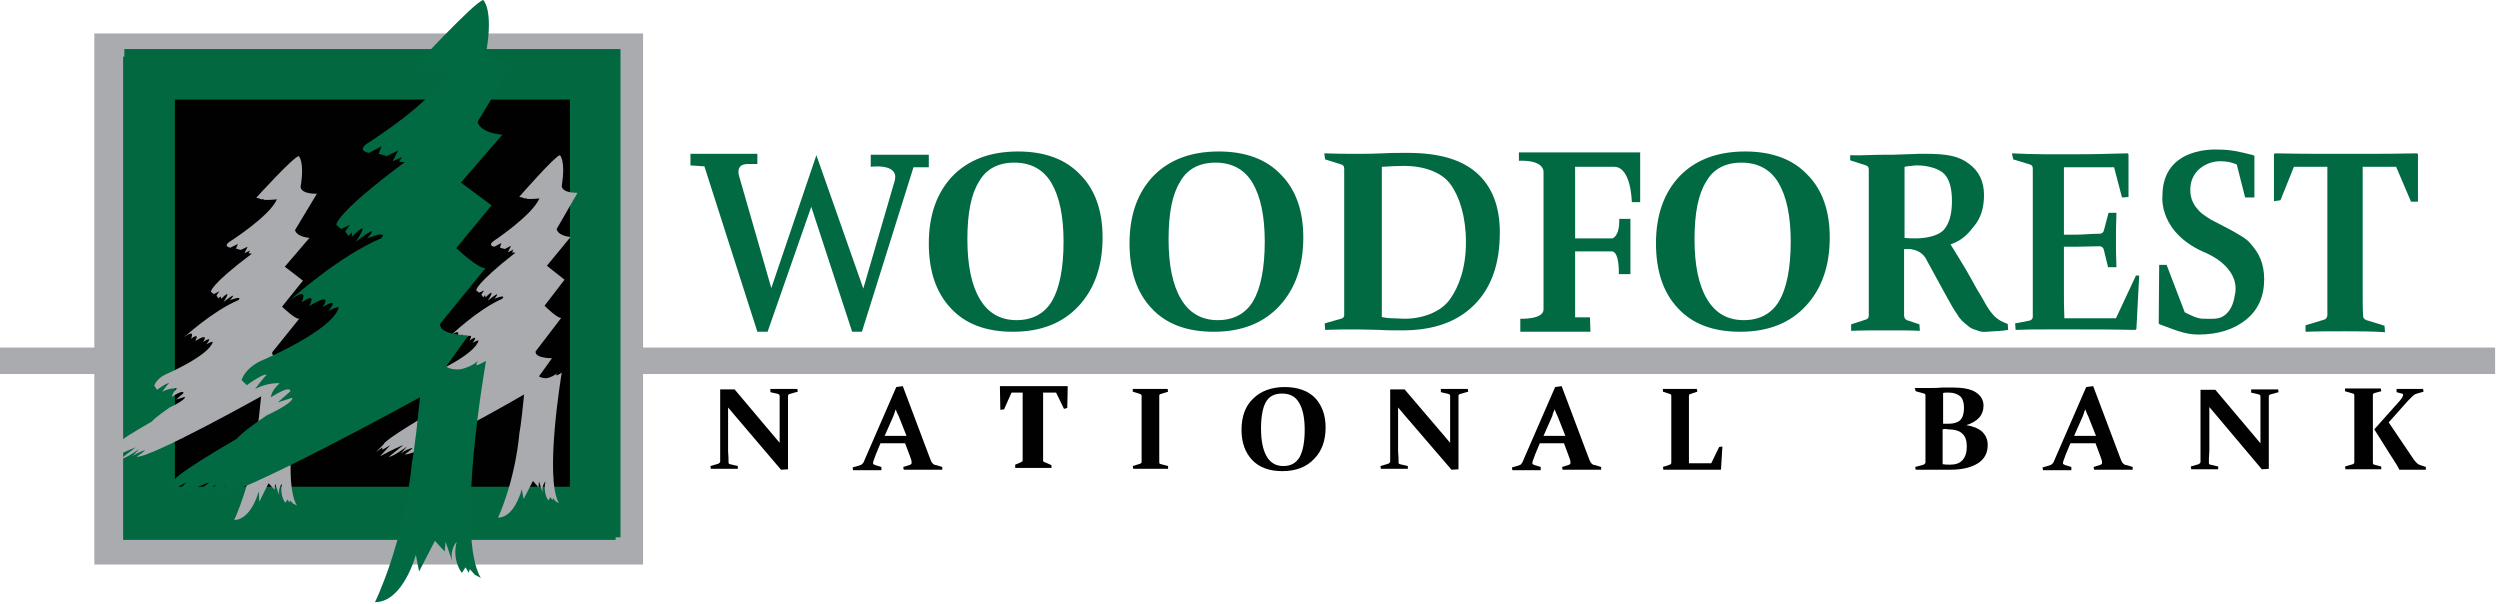
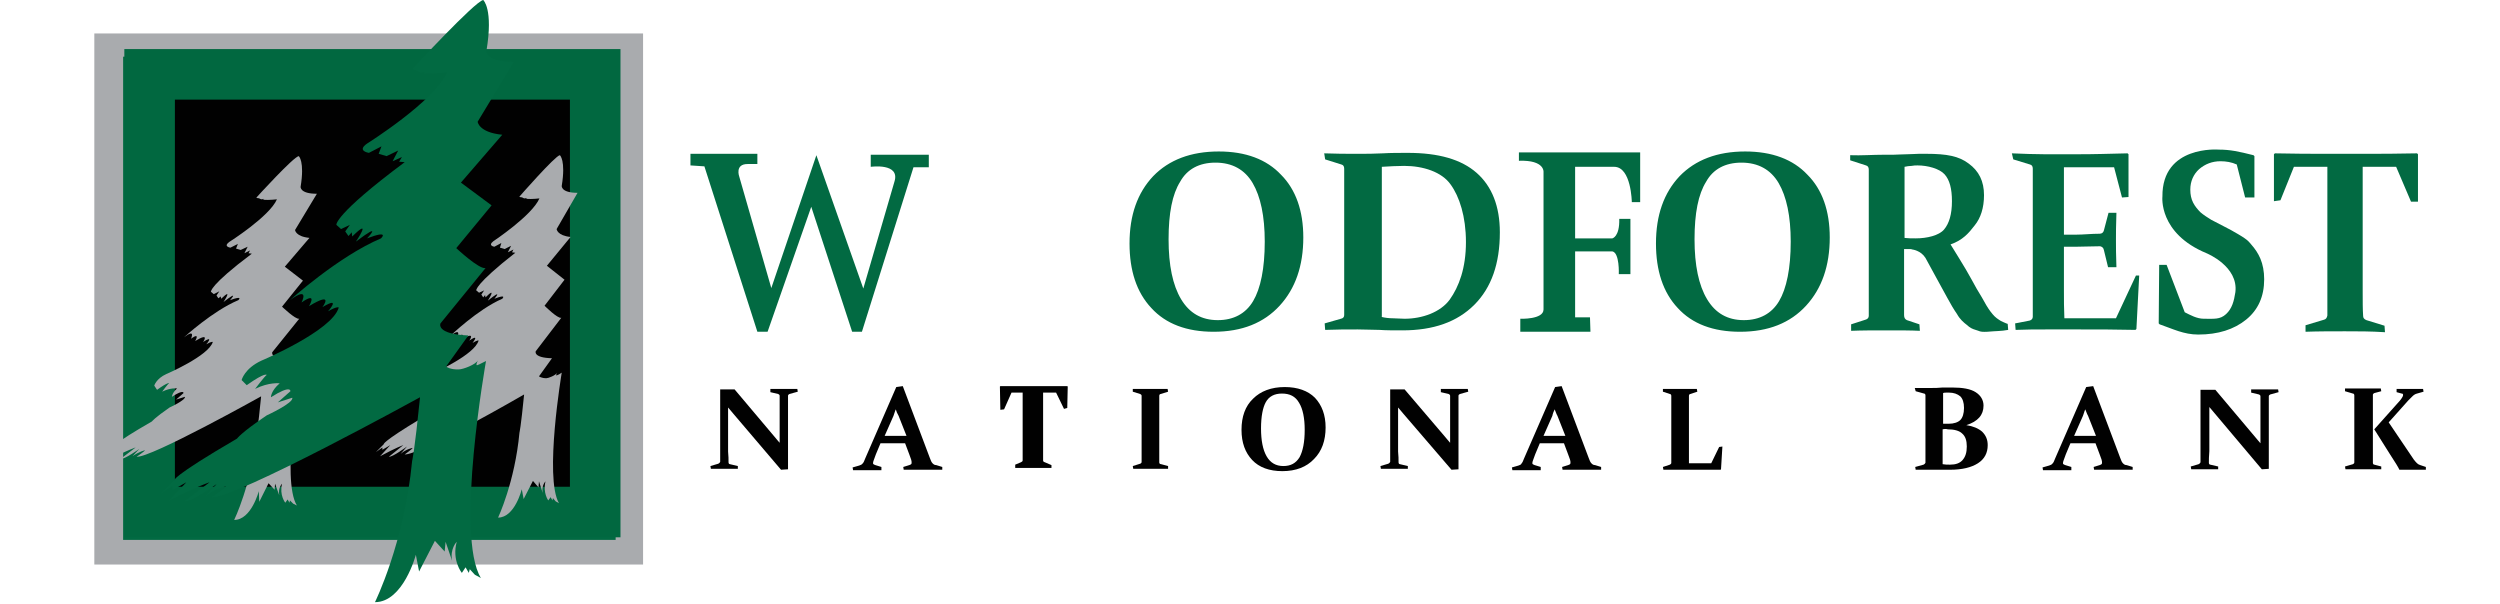
<svg xmlns="http://www.w3.org/2000/svg" width="298" height="72" viewBox="0 0 149 36" version="1.1">
  <g stroke="none" stroke-width="1" fill="none" fill-rule="evenodd">
-     <rect fill="#A9ABAE" x="0" y="20.714" width="148.708" height="1.578" />
    <rect fill="#A9ABAE" x="5.622" y="1.994" width="32.705" height="31.652" />
    <rect fill="#026A42" x="7.338" y="3.378" width="29.354" height="28.8" />
    <rect stroke="#016840" stroke-width="3.013" fill="#010101" x="8.917" y="4.431" width="26.557" height="26.086" />
    <path d="M31.098,29.16 C31.098,29.16 30.683,30.849 29.686,30.849 C29.686,30.849 30.683,28.745 30.96,25.782 C30.96,25.782 31.043,25.477 31.237,23.511 C31.237,23.511 24.923,27.166 24.12,27.083 C24.12,27.083 24.591,26.751 24.591,26.695 C24.591,26.695 24.231,26.751 23.871,27.055 L24.258,26.612 C24.258,26.612 23.4,27.249 23.178,27.222 L24.037,26.529 C24.037,26.529 23.622,26.668 22.652,27.194 L23.262,26.529 L22.791,26.806 L22.791,26.668 L22.403,26.945 L22.874,26.474 C22.874,26.474 22.735,26.363 25.034,24.978 C25.034,24.978 25.172,24.757 26.058,24.148 C26.058,24.148 27,23.705 26.917,23.511 L26.418,23.677 L26.834,23.289 C26.834,23.289 26.862,23.04 26.169,23.511 C26.169,23.511 26.169,23.289 26.474,23.012 C26.474,23.012 26.114,22.957 25.643,23.206 C25.643,23.206 26.003,22.708 26.058,22.708 C26.058,22.708 26.031,22.597 25.366,23.095 L25.2,22.902 C25.2,22.902 25.311,22.486 25.892,22.209 C25.892,22.209 28.302,21.129 28.523,20.298 C28.523,20.298 28.495,20.243 28.163,20.437 C28.163,20.437 28.634,19.855 27.969,20.298 C27.969,20.298 28.412,19.689 27.498,20.243 C27.498,20.243 27.803,19.689 27.249,20.105 C27.249,20.105 27.554,19.468 26.834,20.022 C26.834,20.022 28.468,18.443 29.935,17.806 C29.935,17.806 30.24,17.502 29.465,17.806 C29.465,17.806 30.046,17.142 29.077,17.917 C29.077,17.917 29.658,17.003 28.938,17.723 L28.911,17.585 L28.8,17.723 L28.689,17.557 L28.855,17.308 L28.551,17.446 L28.385,17.308 C28.385,17.308 28.274,16.975 30.711,15.065 L30.517,15.037 L30.6,14.871 L30.268,15.037 L30.462,14.649 L30.074,14.843 L29.797,14.76 L29.88,14.483 L29.465,14.705 C29.465,14.705 29.049,14.649 29.409,14.372 C29.409,14.372 31.708,12.849 32.151,11.825 C32.151,11.825 31.708,11.88 31.375,11.852 C31.348,11.852 31.403,11.797 31.375,11.797 C31.348,11.797 31.32,11.825 31.292,11.825 C31.209,11.825 31.182,11.797 31.126,11.769 C31.071,11.742 30.96,11.769 30.96,11.714 C30.96,11.714 33.092,9.277 33.369,9.249 C33.369,9.249 33.729,9.554 33.48,11.077 C33.48,11.077 33.425,11.492 34.422,11.492 L33.175,13.652 C33.175,13.652 33.203,14.04 34.006,14.123 L32.594,15.84 L33.646,16.671 L32.455,18.222 C32.455,18.222 33.231,18.997 33.452,18.942 L31.929,20.935 C31.929,20.935 31.763,21.323 32.898,21.351 L32.123,22.431 C32.123,22.431 32.262,22.542 32.566,22.542 C32.677,22.542 33.12,22.375 33.203,22.209 C33.231,22.154 33.092,22.403 33.175,22.375 C33.258,22.348 33.369,22.292 33.48,22.209 C33.48,22.209 32.428,28.468 33.314,29.991 L33.12,29.88 L32.954,29.686 L32.926,29.825 L32.815,29.631 L32.677,29.825 C32.677,29.825 32.345,29.382 32.511,28.689 C32.511,28.689 32.262,28.938 32.345,29.382 L32.123,28.689 L32.095,29.049 L31.763,28.662 L31.209,29.742 L31.098,29.16 L31.098,29.16 Z" fill="#A9ABAE" />
    <path d="M15.425,29.271 C15.425,29.271 14.982,30.988 13.957,30.988 C13.957,30.988 14.982,28.883 15.286,25.92 C15.286,25.92 15.369,25.615 15.563,23.622 C15.563,23.622 8.972,27.305 8.142,27.222 C8.142,27.222 8.64,26.889 8.64,26.834 C8.64,26.834 8.28,26.917 7.892,27.194 L8.308,26.751 C8.308,26.751 7.422,27.388 7.172,27.36 L8.086,26.668 C8.086,26.668 7.643,26.806 6.618,27.332 L7.255,26.668 L6.757,26.945 L6.757,26.806 L6.342,27.083 L6.812,26.612 C6.812,26.612 6.646,26.502 9.055,25.117 C9.055,25.117 9.222,24.895 10.108,24.286 C10.108,24.286 11.077,23.843 11.022,23.649 L10.495,23.815 L10.938,23.428 C10.938,23.428 10.966,23.178 10.246,23.649 C10.246,23.649 10.246,23.428 10.551,23.151 C10.551,23.151 10.163,23.095 9.665,23.345 C9.665,23.345 10.025,22.846 10.08,22.846 C10.08,22.846 10.052,22.735 9.36,23.234 L9.194,22.985 C9.194,22.985 9.305,22.569 9.914,22.292 C9.914,22.292 12.434,21.212 12.683,20.382 C12.683,20.382 12.628,20.326 12.295,20.52 C12.295,20.52 12.794,19.938 12.102,20.382 C12.102,20.382 12.545,19.772 11.631,20.326 C11.631,20.326 11.963,19.772 11.382,20.188 C11.382,20.188 11.686,19.551 10.966,20.105 C10.966,20.105 12.683,18.526 14.206,17.889 C14.206,17.889 14.538,17.585 13.708,17.889 C13.708,17.889 14.317,17.225 13.32,18 C13.32,18 13.929,17.086 13.182,17.806 L13.154,17.668 L13.015,17.778 L12.905,17.612 L13.071,17.363 L12.738,17.529 L12.572,17.391 C12.572,17.391 12.462,17.031 15.009,15.12 L14.815,15.092 L14.898,14.926 L14.566,15.092 L14.76,14.705 L14.345,14.898 L14.068,14.815 L14.178,14.538 L13.735,14.76 C13.735,14.76 13.292,14.705 13.652,14.428 C13.652,14.428 16.062,12.905 16.505,11.88 C16.505,11.88 16.034,11.935 15.702,11.908 C15.674,11.908 15.729,11.852 15.702,11.852 C15.674,11.852 15.646,11.88 15.618,11.88 C15.535,11.88 15.508,11.852 15.452,11.825 C15.397,11.797 15.286,11.825 15.286,11.769 C15.286,11.769 17.502,9.332 17.806,9.305 C17.806,9.305 18.166,9.609 17.917,11.132 C17.917,11.132 17.862,11.548 18.886,11.548 L17.585,13.708 C17.585,13.708 17.612,14.095 18.443,14.178 L16.975,15.895 L18.055,16.726 L16.809,18.277 C16.809,18.277 17.612,19.052 17.834,18.997 L16.228,20.991 C16.228,20.991 16.062,21.378 17.225,21.406 L16.449,22.542 C16.449,22.542 16.588,22.652 16.92,22.652 C17.058,22.652 17.502,22.486 17.585,22.32 C17.612,22.265 17.474,22.514 17.557,22.486 C17.668,22.458 17.751,22.403 17.862,22.32 C17.862,22.32 16.754,28.606 17.695,30.129 L17.474,30.018 L17.28,29.825 L17.252,29.963 L17.142,29.769 L17.003,29.963 C17.003,29.963 16.643,29.52 16.809,28.828 C16.809,28.828 16.56,29.077 16.643,29.52 L16.394,28.828 L16.366,29.188 L16.006,28.8 L15.452,29.908 L15.425,29.271 L15.425,29.271 Z" fill="#A9ABAE" />
    <path d="M24.785,33.065 C24.785,33.065 24.037,35.889 22.348,35.889 C22.348,35.889 24.092,32.372 24.563,27.471 C24.563,27.471 24.702,26.972 25.034,23.677 C25.034,23.677 14.012,29.742 12.628,29.631 C12.628,29.631 13.458,29.077 13.458,28.994 C13.458,28.994 12.822,29.105 12.212,29.603 L12.905,28.855 C12.905,28.855 11.409,29.935 10.994,29.88 L12.489,28.745 C12.489,28.745 11.769,28.966 10.052,29.852 L11.105,28.745 L10.274,29.215 L10.274,28.966 L9.582,29.409 L10.385,28.634 C10.385,28.634 10.135,28.468 14.123,26.142 C14.123,26.142 14.372,25.782 15.895,24.757 C15.895,24.757 17.529,24.009 17.418,23.705 L16.56,23.982 L17.308,23.317 C17.308,23.317 17.363,22.902 16.145,23.677 C16.145,23.677 16.145,23.289 16.671,22.846 C16.671,22.846 16.034,22.763 15.203,23.178 C15.203,23.178 15.812,22.375 15.895,22.348 C15.895,22.348 15.84,22.154 14.705,22.957 L14.4,22.652 C14.4,22.652 14.566,21.96 15.591,21.489 C15.591,21.489 19.8,19.717 20.188,18.332 C20.188,18.332 20.132,18.222 19.551,18.554 C19.551,18.554 20.382,17.612 19.218,18.305 C19.218,18.305 19.966,17.308 18.415,18.249 C18.415,18.249 18.969,17.335 17.972,18.028 C17.972,18.028 18.498,17.003 17.28,17.889 C17.28,17.889 20.16,15.286 22.708,14.206 C22.708,14.206 23.262,13.68 21.877,14.206 C21.877,14.206 22.902,13.126 21.212,14.4 C21.212,14.4 22.237,12.877 20.991,14.095 L20.963,13.846 L20.769,14.068 L20.575,13.791 L20.852,13.403 L20.326,13.652 L20.049,13.403 C20.049,13.403 19.883,12.822 24.12,9.665 L23.788,9.637 L23.954,9.36 L23.4,9.609 L23.732,8.972 L23.04,9.305 L22.569,9.166 L22.735,8.723 L21.988,9.111 C21.988,9.111 21.24,9 21.877,8.557 C21.877,8.557 25.892,6.037 26.64,4.32 C26.64,4.32 25.865,4.403 25.283,4.375 C25.228,4.375 25.338,4.292 25.283,4.292 C25.255,4.292 25.172,4.32 25.145,4.32 C25.006,4.32 24.951,4.265 24.868,4.209 C24.785,4.154 24.591,4.182 24.591,4.098 C24.591,4.098 28.302,0.083 28.8,-1.47574261e-15 C28.8,-1.47574261e-15 29.409,0.526 28.994,3.018 C28.994,3.018 28.883,3.683 30.628,3.683 L28.468,7.255 C28.468,7.255 28.523,7.892 29.935,8.031 L27.471,10.883 L29.298,12.24 L27.194,14.788 C27.194,14.788 28.551,16.062 28.938,15.978 L26.252,19.274 C26.252,19.274 25.948,19.911 27.914,19.994 L26.585,21.849 C26.585,21.849 26.834,22.043 27.36,22.015 C27.582,22.015 28.357,21.738 28.495,21.462 C28.551,21.351 28.302,21.794 28.44,21.766 C28.606,21.711 28.772,21.6 28.966,21.517 C28.966,21.517 27.111,31.929 28.662,34.449 L28.302,34.255 L27.997,33.923 L27.942,34.145 L27.748,33.812 L27.526,34.145 C27.526,34.145 26.917,33.397 27.222,32.289 C27.222,32.289 26.806,32.705 26.945,33.425 L26.557,32.289 L26.502,32.871 L25.92,32.234 L24.978,34.062 L24.785,33.065 L24.785,33.065 Z" fill="#026A42" />
    <g transform="translate(42.092, 22.985)" fill="#010101">
      <path d="M1.329,4.569 C1.329,4.625 1.357,4.68 1.412,4.68 L1.883,4.791 L1.883,4.957 L1.08,4.957 L0.277,4.957 L0.249,4.791 L0.72,4.652 C0.775,4.625 0.803,4.597 0.831,4.542 L0.831,3.877 L0.831,1.163 L0.831,0.609 L0.831,0.526 L0.831,0.388 L0.831,0.222 L1.025,0.222 L1.689,0.222 L4.071,3.046 C4.154,3.157 4.265,3.268 4.375,3.406 L4.375,2.963 L4.375,1.191 L4.375,0.609 C4.375,0.554 4.348,0.526 4.292,0.498 L3.822,0.388 L3.822,0.194 L4.625,0.194 L5.428,0.194 L5.455,0.36 L4.957,0.498 C4.902,0.526 4.874,0.554 4.874,0.609 L4.874,1.163 L4.874,4.985 L4.458,5.012 L1.606,1.662 C1.523,1.551 1.412,1.44 1.302,1.302 L1.302,1.772 L1.302,3.932 C1.329,4.182 1.329,4.403 1.329,4.569 L1.329,4.569 Z" />
      <path d="M41.262,4.569 C41.262,4.625 41.289,4.68 41.345,4.68 L41.815,4.791 L41.815,4.957 L41.012,4.957 L40.209,4.957 L40.182,4.791 L40.652,4.652 C40.708,4.625 40.735,4.597 40.763,4.542 L40.763,3.877 L40.763,1.163 L40.763,0.609 L40.763,0.526 L40.763,0.388 L40.763,0.222 L40.957,0.222 L41.622,0.222 L44.031,3.046 C44.114,3.157 44.225,3.268 44.335,3.406 L44.335,2.963 L44.335,1.191 L44.335,0.609 C44.335,0.554 44.308,0.526 44.252,0.498 L43.782,0.388 L43.782,0.194 L44.585,0.194 L45.388,0.194 L45.415,0.36 L44.917,0.498 C44.862,0.526 44.834,0.554 44.834,0.609 L44.834,1.163 L44.834,4.985 L44.418,5.012 L41.538,1.662 C41.455,1.551 41.345,1.44 41.234,1.302 L41.234,1.772 L41.234,3.932 C41.262,4.182 41.262,4.403 41.262,4.569 L41.262,4.569 Z" />
      <path d="M89.557,4.597 C89.557,4.652 89.585,4.708 89.64,4.708 L90.111,4.818 L90.111,4.985 L89.308,4.985 L88.505,4.985 L88.477,4.818 L88.948,4.68 C89.003,4.652 89.031,4.625 89.058,4.569 L89.058,3.905 L89.058,1.191 L89.058,0.637 L89.058,0.554 L89.058,0.415 L89.058,0.249 L89.28,0.249 L89.945,0.249 L92.326,3.074 C92.409,3.185 92.52,3.295 92.631,3.434 L92.631,2.991 L92.631,1.218 L92.631,0.637 C92.631,0.582 92.603,0.554 92.548,0.526 L92.077,0.415 L92.077,0.222 L92.88,0.222 L93.683,0.222 L93.711,0.388 L93.212,0.526 C93.157,0.554 93.129,0.582 93.129,0.637 L93.129,1.191 L93.129,4.957 L92.714,4.985 L89.889,1.634 C89.806,1.523 89.695,1.412 89.585,1.274 L89.585,1.745 L89.585,3.905 C89.557,4.209 89.557,4.431 89.557,4.597 L89.557,4.597 Z" />
      <path d="M10.385,3.434 L10.108,4.098 C10.052,4.237 10.025,4.32 9.997,4.403 C9.969,4.486 9.942,4.542 9.942,4.597 C9.942,4.625 9.942,4.68 9.969,4.68 C9.997,4.708 10.025,4.708 10.08,4.735 L10.44,4.846 L10.44,5.04 L9.554,5.04 L8.751,5.04 L8.723,4.874 L9.111,4.763 C9.194,4.735 9.277,4.708 9.332,4.625 C9.388,4.569 9.415,4.486 9.471,4.348 L11.326,0.083 L11.714,0.028 L13.32,4.292 C13.375,4.458 13.431,4.569 13.486,4.625 C13.542,4.68 13.597,4.735 13.708,4.735 L14.068,4.846 L14.068,5.012 L13.071,5.012 L11.769,5.012 L11.742,4.846 L12.102,4.735 C12.157,4.708 12.185,4.708 12.212,4.68 C12.24,4.652 12.24,4.625 12.24,4.597 C12.24,4.542 12.24,4.486 12.212,4.403 C12.185,4.32 12.157,4.237 12.102,4.098 L11.852,3.434 L10.385,3.434 L10.385,3.434 Z M11.298,1.412 C11.243,1.523 11.215,1.662 11.16,1.8 L10.634,2.991 L11.935,2.991 L11.465,1.8 C11.382,1.662 11.326,1.523 11.298,1.412 L11.298,1.412 Z" />
      <path d="M81.305,3.434 L81.028,4.098 C80.972,4.237 80.945,4.32 80.917,4.403 C80.889,4.486 80.862,4.542 80.862,4.597 C80.862,4.625 80.862,4.68 80.889,4.68 C80.917,4.708 80.945,4.708 81,4.735 L81.36,4.846 L81.36,5.04 L80.474,5.04 L79.671,5.04 L79.643,4.874 L80.031,4.763 C80.114,4.735 80.197,4.708 80.252,4.625 C80.308,4.569 80.335,4.486 80.391,4.348 L82.246,0.083 L82.662,0.028 L84.268,4.292 C84.323,4.458 84.378,4.569 84.434,4.625 C84.489,4.68 84.545,4.735 84.655,4.735 L85.015,4.846 L85.015,5.012 L84.018,5.012 L82.717,5.012 L82.689,4.846 L83.049,4.735 C83.105,4.708 83.132,4.708 83.16,4.68 C83.188,4.652 83.188,4.625 83.188,4.597 C83.188,4.542 83.188,4.486 83.16,4.403 C83.132,4.32 83.105,4.237 83.049,4.098 L82.8,3.434 L81.305,3.434 L81.305,3.434 Z M82.191,1.412 C82.135,1.523 82.108,1.662 82.052,1.8 L81.526,2.991 L82.828,2.991 L82.357,1.8 C82.274,1.662 82.246,1.523 82.191,1.412 L82.191,1.412 Z" />
      <path d="M49.68,3.434 L49.403,4.098 C49.348,4.237 49.32,4.32 49.292,4.403 C49.265,4.486 49.237,4.542 49.237,4.597 C49.237,4.625 49.237,4.68 49.265,4.68 C49.292,4.708 49.32,4.708 49.375,4.735 L49.735,4.846 L49.735,5.04 L48.849,5.04 L48.046,5.04 L48.018,4.874 L48.406,4.763 C48.489,4.735 48.572,4.708 48.6,4.625 C48.655,4.569 48.683,4.486 48.738,4.348 L50.594,0.083 L50.982,0.028 L52.588,4.292 C52.643,4.458 52.698,4.569 52.754,4.625 C52.809,4.68 52.865,4.735 52.975,4.735 L53.335,4.846 L53.335,5.012 L52.338,5.012 L51.037,5.012 L51.009,4.846 L51.369,4.735 C51.425,4.708 51.452,4.708 51.48,4.68 C51.508,4.652 51.508,4.625 51.508,4.597 C51.508,4.542 51.508,4.486 51.48,4.403 C51.452,4.32 51.425,4.237 51.369,4.098 L51.12,3.434 L49.68,3.434 L49.68,3.434 Z M50.566,1.412 C50.511,1.523 50.455,1.662 50.428,1.8 L49.902,2.991 L51.203,2.991 L50.732,1.8 C50.649,1.662 50.622,1.523 50.566,1.412 L50.566,1.412 Z" />
      <path d="M19.495,4.902 L18.415,4.902 L18.415,4.708 L18.748,4.569 C18.803,4.542 18.858,4.514 18.858,4.458 L18.858,3.794 L18.858,0.415 L18.194,0.415 L17.751,1.412 L17.529,1.44 L17.502,0.055 L17.529,0.028 L18.914,0.028 L20.022,0.028 L21.517,0.028 L21.545,0.055 L21.517,1.329 L21.323,1.385 L20.852,0.415 L20.077,0.415 L20.077,3.794 L20.077,4.458 C20.077,4.514 20.105,4.542 20.188,4.569 L20.575,4.735 L20.575,4.902 L19.495,4.902 L19.495,4.902 Z" />
      <path d="M27,3.905 L27,4.265 L27,4.569 C27,4.625 27.028,4.68 27.111,4.68 L27.526,4.791 L27.526,4.957 L26.502,4.957 L25.449,4.957 L25.422,4.791 L25.865,4.652 C25.92,4.625 25.948,4.597 25.948,4.542 L25.948,4.237 L25.948,3.877 L25.948,1.163 L25.948,0.858 L25.948,0.609 C25.948,0.554 25.92,0.526 25.865,0.498 L25.422,0.36 L25.422,0.194 L26.446,0.194 L27.498,0.194 L27.526,0.36 L27.083,0.498 C27.028,0.498 27,0.554 27,0.609 L27,0.886 L27,1.191 L27,3.905 L27,3.905 Z" />
      <path d="M36.914,2.492 C36.914,3.268 36.692,3.905 36.222,4.375 C35.778,4.846 35.142,5.095 34.338,5.095 C33.563,5.095 32.954,4.874 32.538,4.431 C32.123,3.988 31.902,3.406 31.902,2.631 C31.902,1.855 32.123,1.218 32.594,0.775 C33.037,0.332 33.674,0.083 34.477,0.083 C35.252,0.083 35.862,0.305 36.277,0.72 C36.692,1.163 36.914,1.745 36.914,2.492 L36.914,2.492 Z M33.065,2.548 C33.065,3.268 33.175,3.822 33.397,4.209 C33.618,4.597 33.951,4.791 34.394,4.791 C34.837,4.791 35.142,4.625 35.363,4.265 C35.557,3.905 35.668,3.378 35.668,2.631 C35.668,1.938 35.557,1.385 35.335,1.025 C35.114,0.637 34.782,0.471 34.311,0.471 C33.868,0.471 33.535,0.637 33.342,0.997 C33.175,1.302 33.065,1.828 33.065,2.548 L33.065,2.548 Z" />
      <path d="M58.569,1.135 L58.569,3.877 L58.569,4.625 L59.898,4.625 L60.369,3.655 L60.563,3.628 L60.48,4.985 L60.452,5.012 L58.818,5.012 L57.988,5.012 L57.046,5.012 L57.018,4.846 L57.434,4.708 C57.489,4.68 57.517,4.652 57.517,4.597 L57.517,4.292 L57.517,3.905 L57.517,1.163 L57.517,0.858 L57.517,0.609 C57.517,0.554 57.489,0.498 57.434,0.498 L57.018,0.36 L57.018,0.194 L58.015,0.194 L59.04,0.194 L59.068,0.36 L58.652,0.498 C58.597,0.498 58.569,0.554 58.569,0.609 L58.569,0.969 L58.569,1.135 L58.569,1.135 Z" />
      <path d="M72.028,0.138 L73.08,0.138 C73.218,0.138 73.412,0.138 73.689,0.111 L74.271,0.111 C74.88,0.111 75.351,0.194 75.655,0.388 C75.96,0.582 76.126,0.858 76.126,1.191 C76.126,1.745 75.794,2.132 75.102,2.354 C75.489,2.409 75.822,2.548 76.043,2.742 C76.265,2.963 76.375,3.212 76.375,3.545 C76.375,4.015 76.182,4.375 75.794,4.625 C75.406,4.874 74.852,5.012 74.132,5.012 L73.689,5.012 L73.108,5.012 L72.083,5.012 L72.055,4.846 L72.554,4.708 C72.609,4.68 72.637,4.652 72.665,4.597 L72.665,4.292 L72.665,3.905 L72.665,1.135 L72.665,0.831 L72.665,0.582 C72.665,0.526 72.637,0.471 72.582,0.471 L72.083,0.332 L72.028,0.138 L72.028,0.138 Z M73.689,2.271 L74.049,2.271 C74.354,2.271 74.603,2.188 74.742,2.049 C74.88,1.911 74.963,1.662 74.963,1.329 C74.963,0.997 74.88,0.775 74.742,0.637 C74.575,0.498 74.354,0.415 74.077,0.415 L73.911,0.415 C73.855,0.415 73.772,0.415 73.717,0.443 L73.717,2.271 L73.689,2.271 Z M73.689,2.603 L73.689,4.68 C73.828,4.708 73.966,4.708 74.132,4.708 C74.465,4.708 74.714,4.625 74.88,4.431 C75.046,4.237 75.129,3.988 75.129,3.628 C75.129,3.268 75.046,3.018 74.852,2.852 C74.686,2.686 74.382,2.603 73.994,2.603 C73.911,2.575 73.8,2.575 73.689,2.603 L73.689,2.603 Z" />
      <path d="M99.332,1.163 L99.332,3.905 L99.332,4.292 L99.332,4.597 C99.332,4.652 99.36,4.708 99.415,4.708 L99.831,4.818 L99.831,4.985 L98.806,4.985 L97.698,4.985 L97.671,4.818 L98.142,4.68 C98.197,4.652 98.225,4.625 98.225,4.569 L98.225,4.265 L98.225,3.877 L98.225,1.135 L98.225,0.831 L98.225,0.582 C98.225,0.526 98.197,0.471 98.142,0.471 L97.671,0.332 L97.671,0.166 L98.751,0.166 L99.803,0.166 L99.831,0.332 L99.415,0.443 C99.36,0.471 99.332,0.498 99.332,0.554 L99.332,0.831 L99.332,1.163 L99.332,1.163 Z M99.415,2.603 L100.8,1.052 C100.911,0.942 100.994,0.831 101.049,0.748 C101.105,0.665 101.132,0.609 101.132,0.554 C101.132,0.498 101.105,0.471 101.049,0.471 L100.745,0.388 L100.745,0.194 L101.52,0.194 L102.323,0.194 L102.351,0.36 L101.963,0.471 C101.852,0.498 101.769,0.554 101.686,0.637 C101.603,0.72 101.52,0.803 101.437,0.886 L100.274,2.188 L101.769,4.403 C101.852,4.514 101.908,4.569 101.963,4.625 C102.018,4.68 102.074,4.708 102.157,4.735 L102.489,4.846 L102.489,5.012 L101.714,5.012 L100.911,5.012 C100.855,4.874 100.662,4.569 100.357,4.098 L99.415,2.603 L99.415,2.603 Z" />
    </g>
    <g transform="translate(40.985, 8.862)" fill="#026A42">
-       <path d="M24.729,5.289 C24.729,6.978 24.258,8.335 23.317,9.36 C22.375,10.385 21.074,10.911 19.385,10.911 C17.778,10.911 16.532,10.44 15.674,9.498 C14.788,8.557 14.372,7.255 14.372,5.649 C14.372,3.96 14.843,2.631 15.785,1.634 C16.726,0.665 18.028,0.166 19.689,0.166 C21.295,0.166 22.542,0.637 23.4,1.551 C24.286,2.437 24.729,3.711 24.729,5.289 L24.729,5.289 Z M16.671,5.4 C16.671,6.951 16.92,8.142 17.418,8.972 C17.917,9.803 18.637,10.218 19.606,10.218 C20.548,10.218 21.268,9.831 21.711,9.083 C22.154,8.335 22.403,7.145 22.403,5.538 C22.403,4.015 22.154,2.852 21.683,2.049 C21.212,1.246 20.465,0.831 19.468,0.831 C18.498,0.831 17.778,1.218 17.363,1.966 C16.892,2.714 16.671,3.849 16.671,5.4 L16.671,5.4 Z" />
      <path d="M39.932,10.772 C39.295,10.772 38.658,10.772 37.994,10.8 L37.966,10.412 L38.935,10.135 C39.074,10.108 39.129,10.025 39.129,9.914 L39.129,9.249 L39.129,8.418 L39.129,2.437 L39.129,1.745 L39.129,1.191 C39.129,1.052 39.074,0.969 38.963,0.942 L37.994,0.637 L37.938,0.277 C38.631,0.305 39.268,0.305 39.905,0.305 C40.431,0.305 40.929,0.305 41.428,0.277 C41.898,0.249 42.425,0.249 42.923,0.249 C44.751,0.249 46.108,0.637 47.022,1.44 C47.935,2.243 48.406,3.434 48.406,4.985 C48.406,6.84 47.908,8.28 46.883,9.305 C45.858,10.329 44.446,10.828 42.591,10.828 C42.092,10.828 41.622,10.828 41.234,10.8 C40.846,10.8 40.403,10.772 39.932,10.772 L39.932,10.772 Z M41.345,10.025 C41.566,10.08 41.815,10.108 42.037,10.108 C42.258,10.108 42.48,10.135 42.729,10.135 C43.782,10.135 44.862,9.748 45.415,9 C45.969,8.225 46.385,7.117 46.385,5.566 C46.385,4.043 45.997,2.852 45.471,2.132 C44.945,1.385 43.837,1.025 42.702,1.025 C42.286,1.025 41.843,1.052 41.372,1.08 L41.372,10.025 L41.345,10.025 Z" />
      <path d="M72.997,6.009 C72.942,5.982 72.886,5.982 72.803,5.982 L72.498,5.982 L72.498,8.474 L72.498,9.277 L72.498,9.914 C72.498,10.08 72.554,10.163 72.665,10.218 L73.412,10.468 L73.44,10.855 C72.914,10.828 72.277,10.828 71.502,10.828 C70.671,10.828 69.978,10.828 69.342,10.855 L69.342,10.468 L70.2,10.191 C70.311,10.163 70.394,10.08 70.394,9.969 L70.394,9.305 L70.394,8.474 L70.394,2.492 L70.394,1.8 L70.394,1.246 C70.394,1.108 70.338,1.025 70.228,0.997 L69.286,0.692 L69.286,0.388 C69.951,0.415 70.615,0.36 71.308,0.36 L71.862,0.36 C72.083,0.36 72.332,0.332 72.665,0.332 C72.942,0.332 73.191,0.305 73.385,0.305 L73.828,0.305 C75.046,0.305 75.766,0.443 76.348,0.886 C76.957,1.329 77.262,1.938 77.262,2.769 C77.262,3.517 77.068,4.126 76.708,4.569 C76.348,5.04 75.988,5.455 75.268,5.705 C75.655,6.314 75.96,6.84 76.182,7.2 C76.403,7.588 76.625,7.975 76.818,8.335 C77.04,8.695 77.234,9.028 77.4,9.332 C77.566,9.609 77.732,9.831 77.898,9.997 C77.982,10.08 78.065,10.135 78.148,10.191 C78.231,10.246 78.314,10.302 78.397,10.329 C78.48,10.357 78.563,10.412 78.674,10.44 C78.757,10.468 78.563,10.412 78.674,10.44 L78.702,10.8 C78.231,10.883 78.092,10.855 77.455,10.911 C76.985,10.938 76.985,10.855 76.763,10.8 C76.569,10.745 76.403,10.662 76.265,10.523 C76.043,10.357 75.822,10.163 75.655,9.858 C75.462,9.582 75.268,9.249 75.074,8.889 C74.88,8.529 74.658,8.142 74.437,7.726 C74.215,7.311 73.994,6.923 73.772,6.508 C73.495,6.065 72.997,6.009 72.997,6.009 L72.997,6.009 Z M72.498,5.317 C72.748,5.345 72.969,5.345 73.191,5.345 C73.855,5.345 74.575,5.178 74.88,4.818 C75.185,4.458 75.351,3.905 75.351,3.129 C75.351,2.382 75.212,1.855 74.908,1.523 C74.603,1.191 73.911,0.997 73.302,0.997 C73.191,0.997 73.08,0.997 72.942,1.025 C72.803,1.025 72.665,1.052 72.526,1.08 L72.526,5.317 L72.498,5.317 Z" />
      <path d="M80.889,0.332 L82.772,0.332 C83.963,0.332 84.517,0.305 85.818,0.277 L85.874,0.332 L85.874,2.88 L85.486,2.908 L85.015,1.108 L82.025,1.108 L82.025,5.123 L82.772,5.123 C83.188,5.123 83.658,5.068 84.157,5.068 C84.295,5.068 84.378,4.985 84.406,4.874 L84.683,3.822 L85.154,3.822 C85.126,4.542 85.126,5.095 85.126,5.455 C85.126,5.815 85.126,6.342 85.154,7.062 L84.655,7.062 L84.406,6.037 C84.378,5.898 84.295,5.843 84.185,5.815 C83.686,5.815 83.215,5.843 82.772,5.843 L82.025,5.843 L82.025,8.446 C82.025,9 82.025,9.554 82.052,10.108 L85.126,10.108 L86.317,7.56 L86.511,7.56 L86.345,10.745 L86.289,10.8 C85.071,10.772 84.102,10.772 82.938,10.772 L80.972,10.772 C80.335,10.772 79.809,10.772 79.145,10.8 L79.117,10.412 L79.975,10.246 C80.086,10.218 80.169,10.135 80.169,10.025 L80.169,9.36 L80.169,8.529 L80.169,2.465 L80.169,1.772 L80.169,1.191 C80.169,1.052 80.114,0.969 80.003,0.942 L79.006,0.637 L78.923,0.277 C79.615,0.305 80.28,0.332 80.889,0.332 L80.889,0.332 Z" />
      <path d="M90.526,6.231 C87.646,5.04 87.895,2.852 87.895,2.852 C87.868,-0.222 91.246,0.055 91.246,0.055 C91.938,0.055 92.437,0.166 93.323,0.388 L93.378,0.443 L93.378,2.908 L92.825,2.908 L92.326,0.942 C92.022,0.803 91.689,0.748 91.357,0.748 C90.858,0.748 90.443,0.914 90.083,1.218 C89.751,1.523 89.557,1.938 89.557,2.437 C89.557,2.742 89.612,2.991 89.723,3.212 C89.834,3.434 90,3.628 90.166,3.794 C90.36,3.96 90.582,4.098 90.803,4.237 C91.052,4.375 91.302,4.486 91.551,4.625 C91.828,4.763 92.132,4.929 92.409,5.095 C93.074,5.483 93.074,5.594 93.185,5.705 C93.406,5.954 93.6,6.231 93.738,6.563 C93.877,6.895 93.96,7.311 93.96,7.782 C93.96,8.806 93.6,9.609 92.88,10.191 C92.16,10.772 91.218,11.077 90.028,11.077 C89.169,11.077 88.532,10.745 87.729,10.468 L87.674,10.412 L87.702,6.923 L88.145,6.923 L89.225,9.748 C89.557,9.914 89.945,10.135 90.36,10.135 C90.969,10.135 91.329,10.191 91.689,9.858 C92.049,9.526 92.16,9.083 92.243,8.557 C92.437,7.006 90.526,6.231 90.526,6.231 L90.526,6.231 Z" />
      <path d="M98.778,10.883 C97.975,10.883 97.172,10.883 96.425,10.911 L96.425,10.523 L97.532,10.191 C97.643,10.163 97.698,10.08 97.726,9.942 L97.726,8.474 L97.726,1.08 L95.732,1.08 L94.929,3.074 L94.542,3.129 L94.542,0.332 L94.597,0.277 C95.732,0.305 96.812,0.305 97.865,0.305 L99.803,0.305 C100.828,0.305 101.935,0.305 103.071,0.277 L103.126,0.332 L103.126,3.157 L102.711,3.157 L101.825,1.08 L99.831,1.08 L99.831,8.502 C99.831,9.111 99.831,9.582 99.858,9.969 C99.858,10.08 99.914,10.163 100.052,10.218 L101.132,10.551 L101.16,10.938 C100.329,10.883 99.554,10.883 98.778,10.883 L98.778,10.883 Z" />
      <path d="M36.692,5.289 C36.692,6.978 36.222,8.335 35.28,9.36 C34.338,10.385 33.037,10.911 31.348,10.911 C29.742,10.911 28.495,10.44 27.637,9.498 C26.751,8.557 26.335,7.255 26.335,5.649 C26.335,3.96 26.806,2.631 27.748,1.634 C28.689,0.665 29.991,0.166 31.652,0.166 C33.258,0.166 34.505,0.637 35.363,1.551 C36.249,2.437 36.692,3.711 36.692,5.289 L36.692,5.289 Z M28.662,5.4 C28.662,6.951 28.911,8.142 29.409,8.972 C29.908,9.803 30.628,10.218 31.597,10.218 C32.538,10.218 33.258,9.831 33.702,9.083 C34.145,8.335 34.394,7.145 34.394,5.538 C34.394,4.015 34.145,2.852 33.674,2.049 C33.203,1.246 32.455,0.831 31.458,0.831 C30.489,0.831 29.769,1.218 29.354,1.966 C28.883,2.714 28.662,3.849 28.662,5.4 L28.662,5.4 Z" />
      <path d="M68.068,5.289 C68.068,6.978 67.597,8.335 66.655,9.36 C65.714,10.385 64.412,10.911 62.723,10.911 C61.117,10.911 59.871,10.44 59.012,9.498 C58.126,8.557 57.711,7.255 57.711,5.649 C57.711,3.96 58.182,2.631 59.123,1.634 C60.065,0.665 61.366,0.166 63.028,0.166 C64.634,0.166 65.88,0.637 66.738,1.551 C67.625,2.437 68.068,3.711 68.068,5.289 L68.068,5.289 Z M60.009,5.4 C60.009,6.951 60.258,8.142 60.757,8.972 C61.255,9.803 61.975,10.218 62.945,10.218 C63.886,10.218 64.606,9.831 65.049,9.083 C65.492,8.335 65.742,7.145 65.742,5.538 C65.742,4.015 65.492,2.852 65.022,2.049 C64.551,1.246 63.803,0.831 62.806,0.831 C61.837,0.831 61.117,1.218 60.702,1.966 C60.231,2.714 60.009,3.849 60.009,5.4 L60.009,5.4 Z" />
      <path d="M0.997,1.052 L4.154,10.911 L4.763,10.911 L7.366,3.462 L9.803,10.911 L10.385,10.911 L13.458,1.108 L14.372,1.108 L14.372,0.36 L10.911,0.36 L10.911,1.08 C10.911,1.08 12.683,0.831 12.323,1.966 L10.468,8.335 L7.671,0.388 L4.985,8.308 L3.074,1.662 C3.074,1.662 2.797,0.914 3.572,0.914 L4.154,0.914 L4.154,0.305 L0.166,0.305 L0.166,0.997 L0.997,1.052 L0.997,1.052 Z" />
      <path d="M49.514,0.222 L56.769,0.222 L56.769,3.185 L56.271,3.185 C56.271,3.185 56.243,1.08 55.218,1.08 L52.892,1.08 L52.892,5.345 L55.108,5.345 C55.108,5.345 55.551,5.262 55.523,4.182 L56.188,4.182 L56.188,7.477 L55.495,7.477 C55.495,7.477 55.551,6.203 55.108,6.12 L52.892,6.12 L52.892,10.052 L53.778,10.052 L53.806,10.911 L49.625,10.911 L49.625,10.135 C49.625,10.135 51.009,10.191 51.009,9.582 L51.009,1.412 C51.009,1.412 51.12,0.665 49.542,0.72 L49.542,0.222 L49.514,0.222 Z" />
    </g>
  </g>
</svg>